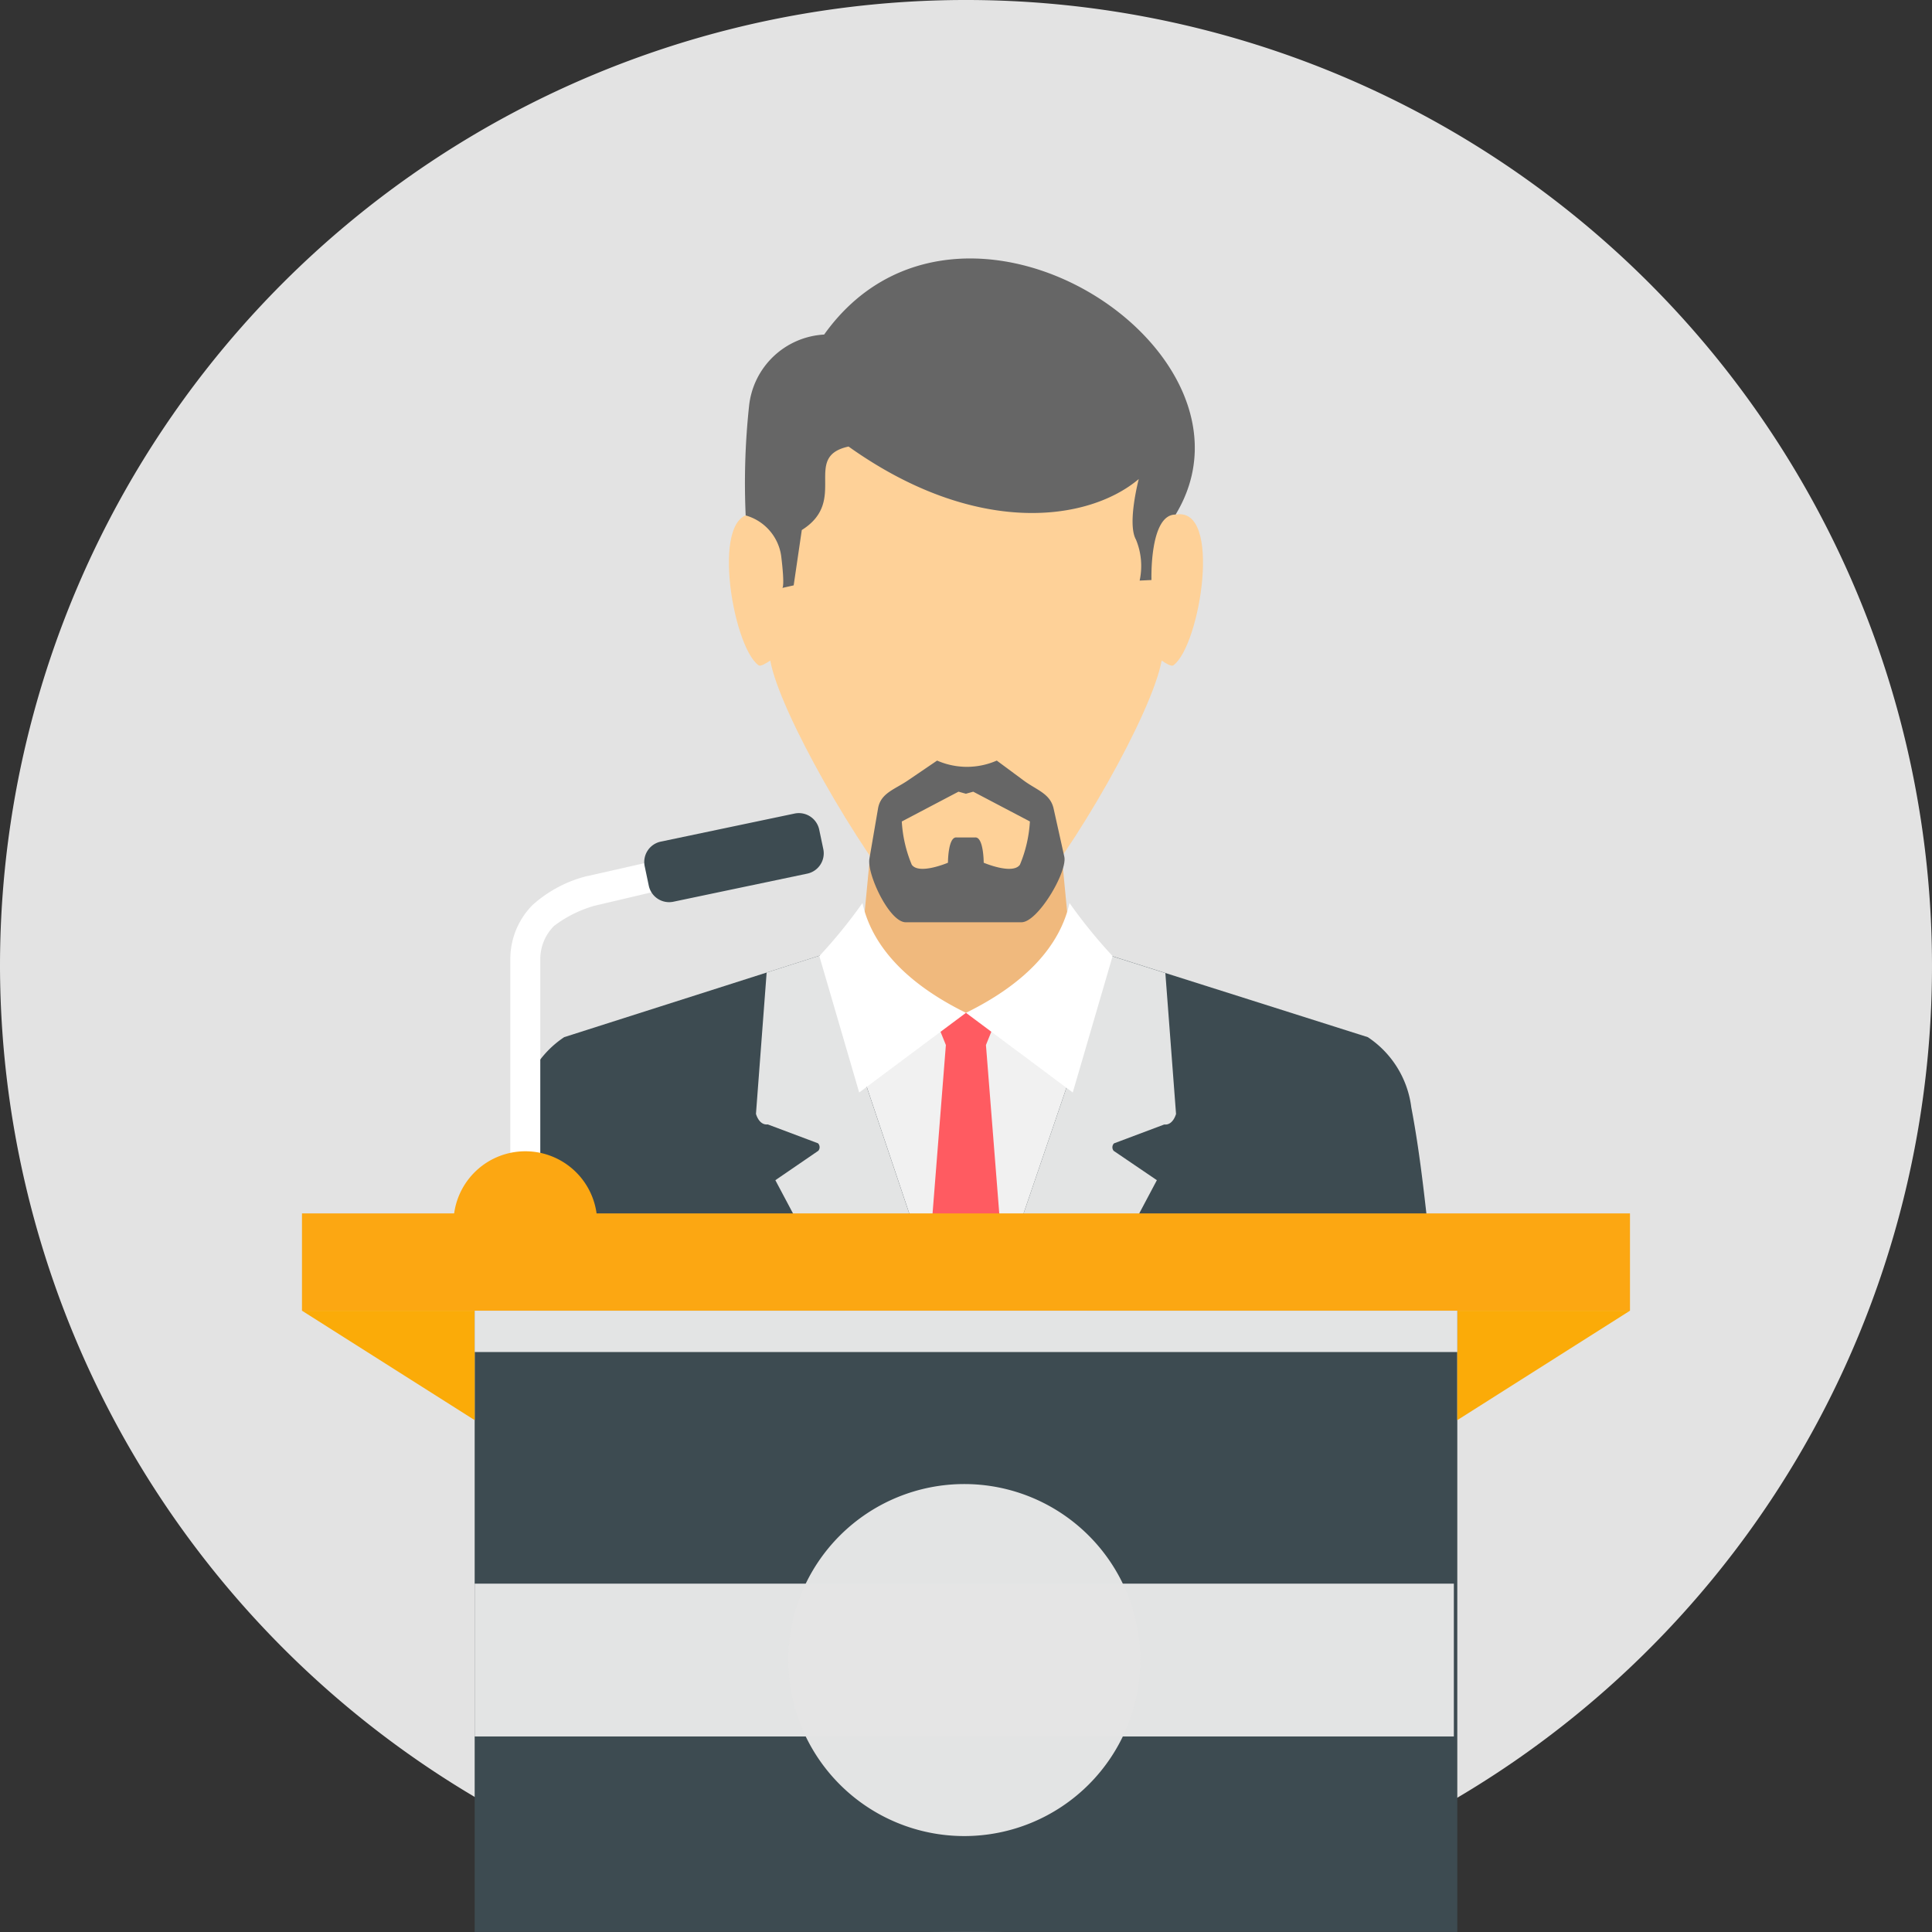
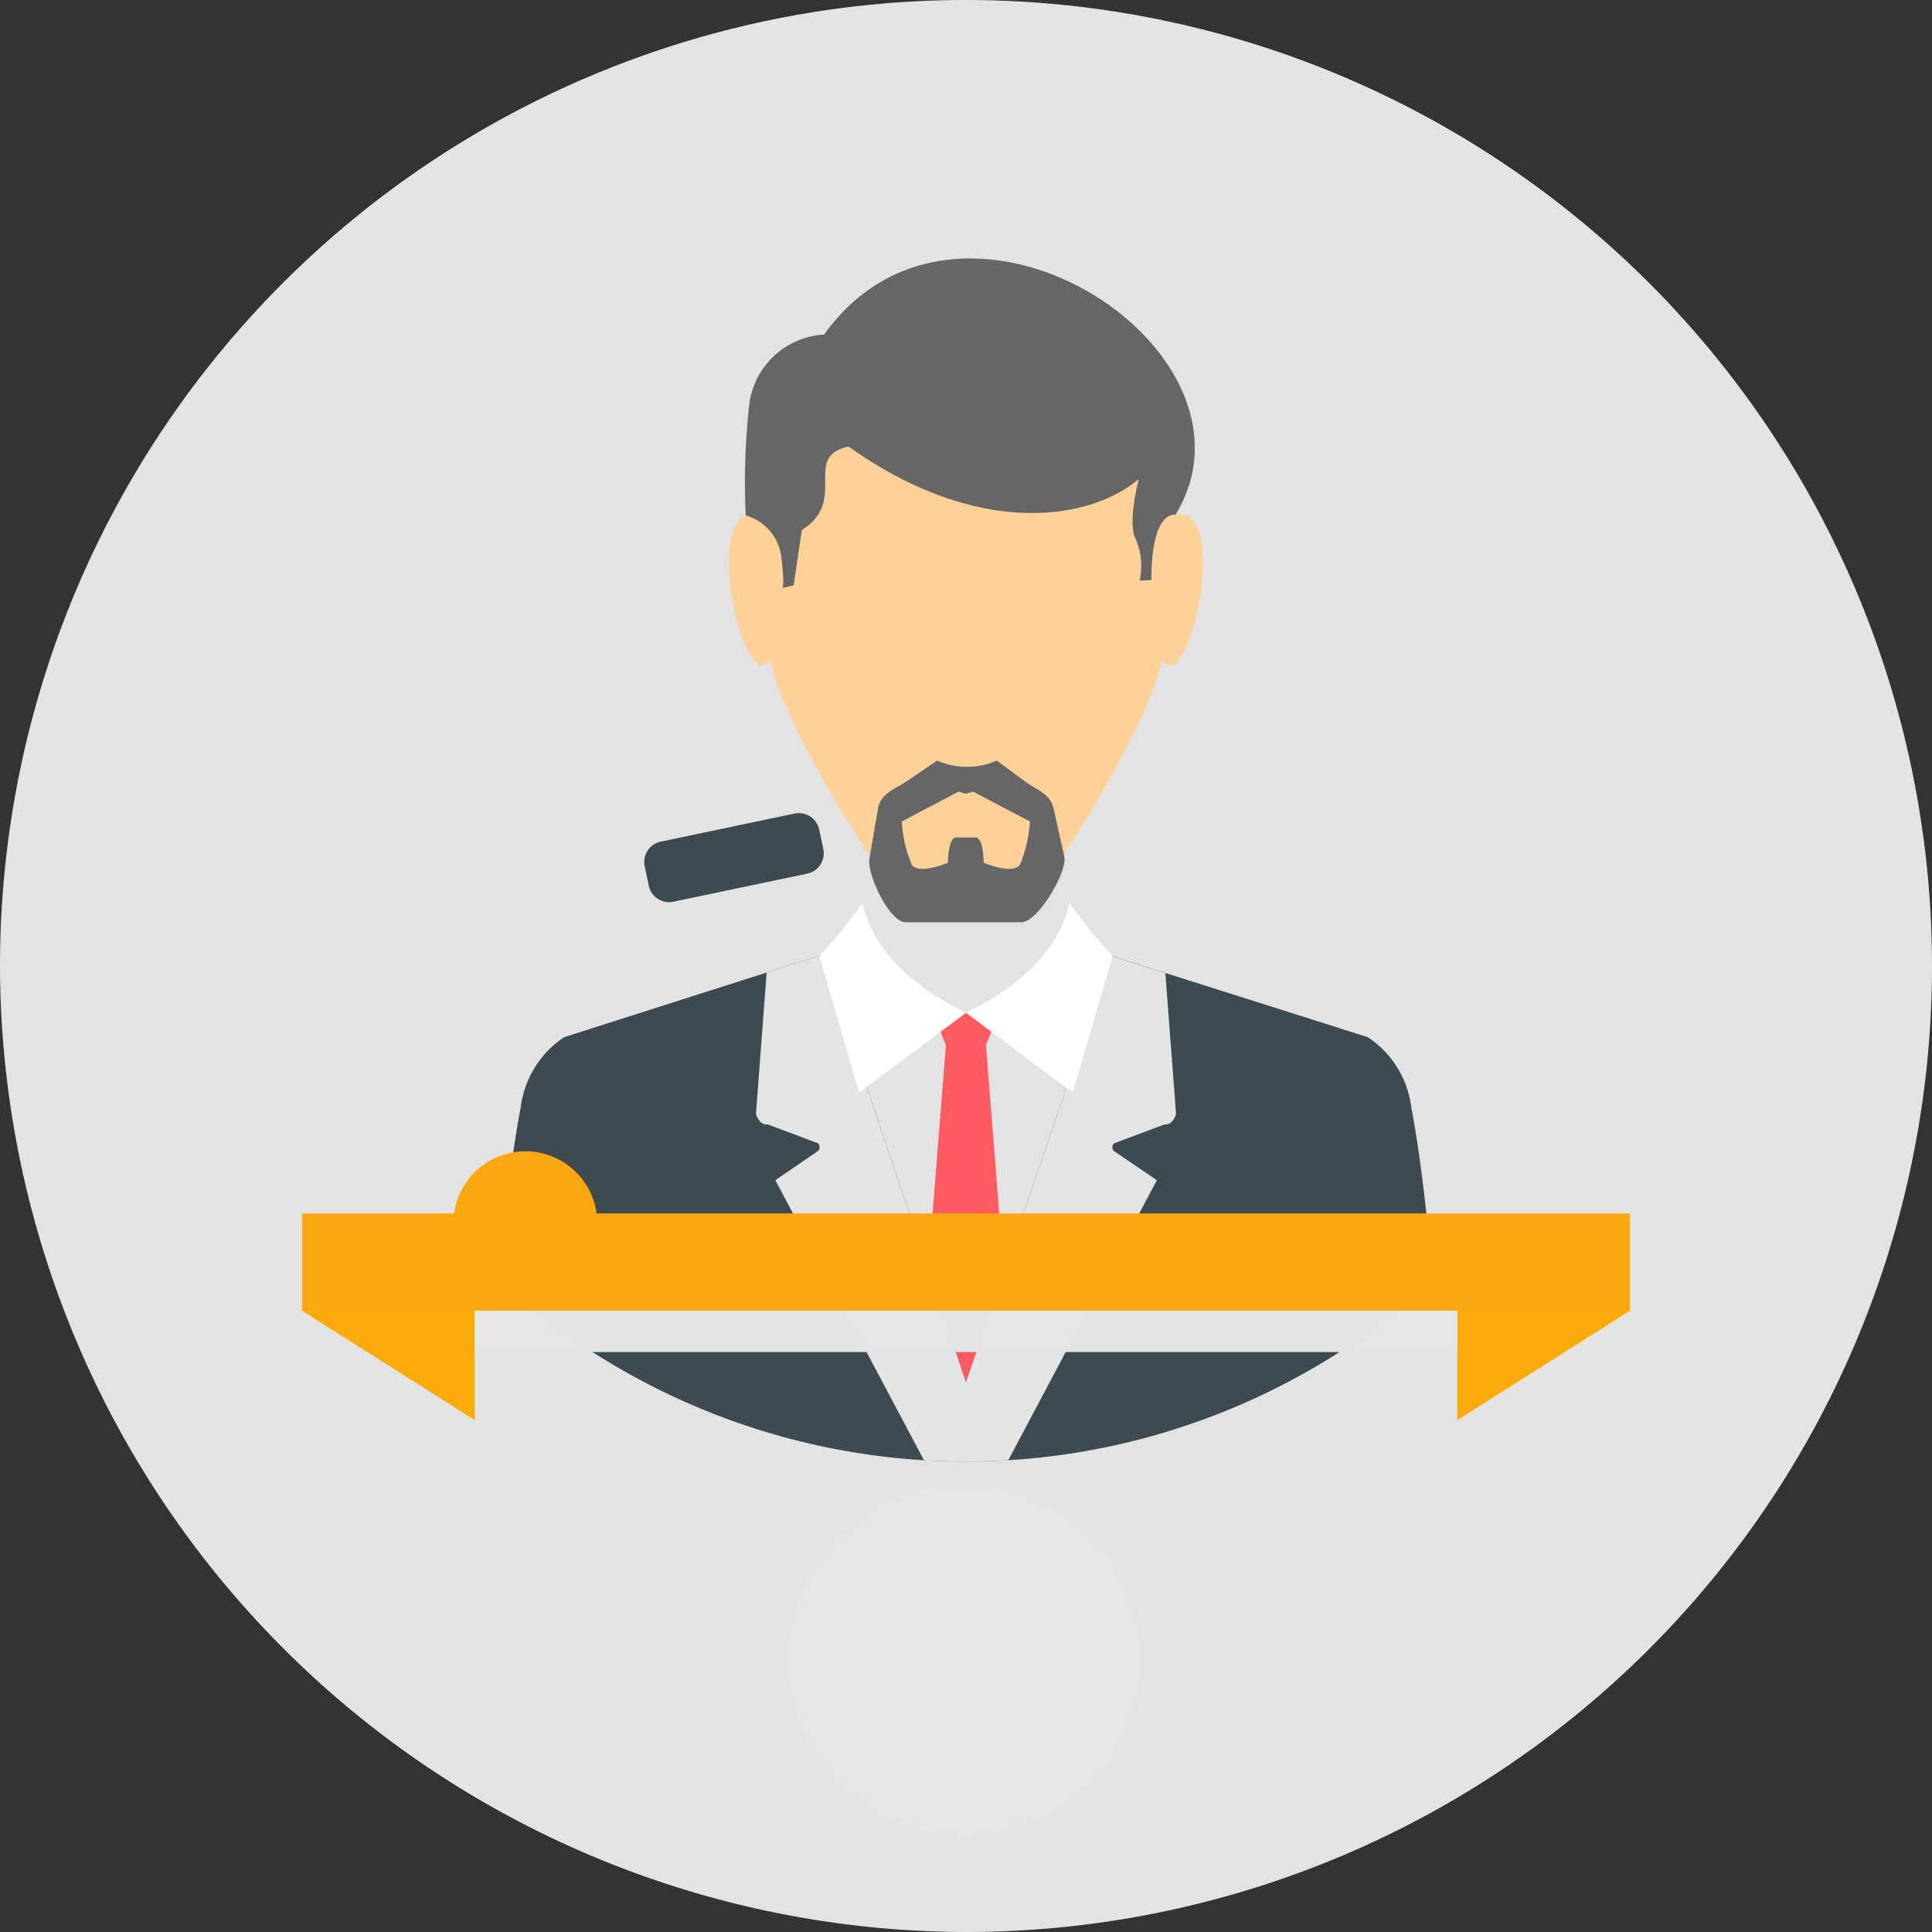
<svg xmlns="http://www.w3.org/2000/svg" width="68.75" height="68.75" viewBox="0 0 68.75 68.75">
  <rect x="0" y="0" width="68.75" height="68.75" fill="#333333" stroke="none" />
  <g id="conference" transform="translate(0 0)">
    <path id="Path_92044" data-name="Path 92044" d="M34.375,68.75A34.375,34.375,0,1,0,0,34.375,34.441,34.441,0,0,0,34.375,68.75Z" fill="rgba(229,229,229,0.99)" />
-     <path id="Path_92045" data-name="Path 92045" d="M211.318,205.6h6.266l.508,5.281.9.723,1.9,1.211-6.444,15.221-6.444-15.221,1.9-1.211.9-.723.507-5.281h0Z" transform="translate(-180.076 -177.997)" fill="#f0b97d" />
-     <path id="Path_92046" data-name="Path 92046" d="M183.782,253.231l-5.194,1.658,10.394,14.383,8.843-14.865-3.67-1.164-3.231,2.281h-3.874l-3.27-2.293h0Z" transform="translate(-154.608 -219.228)" fill="#f1f1f1" />
    <path id="Path_92047" data-name="Path 92047" d="M243.862,268.454l.444,1.1-.987,12.482,1.7,1.3,1.7-1.3-.987-12.482.444-1.1-1.16-.046Z" transform="translate(-210.647 -232.367)" fill="#ff5b61" />
    <path id="Path_92048" data-name="Path 92048" d="M143.609,253.023l-9.186,2.932a3.521,3.521,0,0,0-1.548,2.5c-.344,1.8-.522,3.641-.793,6.125a24.615,24.615,0,0,0,33.279,0c-.272-2.483-.45-4.324-.794-6.125a3.52,3.52,0,0,0-1.548-2.5l-9.124-2.892-5.174,15.174-5.111-15.214Z" transform="translate(-114.346 -219.048)" fill="#3d4b51" />
    <path id="Path_92049" data-name="Path 92049" d="M202.7,253.023l-1.982.633-.38,5.028s.105.413.42.376l1.788.672a.2.2,0,0,1,.012.265l-1.53,1.048,5.288,9.966q.743.043,1.5.043t1.5-.043l5.288-9.966L213.066,260a.2.2,0,0,1,.012-.265l1.788-.672c.314.037.42-.376.42-.376l-.38-5.012-1.921-.609-5.174,15.174Z" transform="translate(-173.437 -219.048)" fill="rgba(229,229,229,0.99)" />
    <path id="Path_92050" data-name="Path 92050" d="M194.314,88.081c0,.491-.179.971-.166,1.443-1.679-.312-.869,4.676.082,5.362.075.055.261-.067.418-.167.329,1.834,3.142,6.736,4.93,8.8.5.573,3.534.563,4.025.022,1.832-2.016,4.641-6.976,4.972-8.821.157.1.342.222.418.167.95-.685,1.761-5.674.081-5.362.013-.471-.166-.951-.166-1.443-.093-3.873-3.6-5.806-7.3-5.823-3.7.017-7.2,1.95-7.3,5.823Z" transform="translate(-167.238 -71.213)" fill="#fed198" />
    <path id="Path_92051" data-name="Path 92051" d="M200.239,71.2a2.844,2.844,0,0,0-2.672,2.548,25.613,25.613,0,0,0-.12,3.889,1.755,1.755,0,0,1,1.262,1.431c.141,1.149.04,1.149.04,1.149l.406-.092.289-1.969c1.677-1.051-.012-2.607,1.664-2.971,4.529,3.227,8.525,2.675,10.327,1.157,0,0-.42,1.588-.1,2.154a2.449,2.449,0,0,1,.131,1.459l.421-.02s-.077-2.339.859-2.329C216.3,71.739,205.055,64.452,200.239,71.2Z" transform="translate(-170.912 -59.295)" fill="#666" />
    <g id="Group_25961" data-name="Group 25961" transform="translate(29.156 32.135)">
      <path id="Path_92052" data-name="Path 92052" d="M218.67,239.322a18.362,18.362,0,0,1-1.534,1.887l1.418,4.854,3.8-2.835C220.264,242.2,219.016,240.873,218.67,239.322Z" transform="translate(-217.136 -239.322)" fill="#fff" />
      <path id="Path_92053" data-name="Path 92053" d="M259.679,239.322a18.259,18.259,0,0,0,1.533,1.887l-1.418,4.854-3.8-2.835c2.091-1.026,3.338-2.355,3.684-3.905Z" transform="translate(-250.776 -239.322)" fill="#fff" />
    </g>
    <path id="Path_92054" data-name="Path 92054" d="M231.715,202.249l1.04-.707a2.641,2.641,0,0,0,2.123,0l.959.71c.465.344.945.463,1.064,1l.38,1.708c.12.535-.94,2.335-1.523,2.335h-4.121c-.583,0-1.384-1.718-1.291-2.259l.306-1.784C230.743,202.7,231.235,202.576,231.715,202.249Zm1.8.4h0l-2.017,1.06a4.671,4.671,0,0,0,.355,1.539c.261.367,1.288-.071,1.288-.071s0-.918.3-.9h.672c.3-.014.3.9.3.9s1.027.438,1.289.071a4.689,4.689,0,0,0,.355-1.539l-2.017-1.06-.261.073-.261-.073Z" transform="translate(-199.408 -174.477)" fill="#666" />
-     <path id="Path_92055" data-name="Path 92055" d="M138.016,223.113l6.175-1.4v1.061l-5.941,1.4a4.386,4.386,0,0,0-1.418.71,1.671,1.671,0,0,0-.493,1.184q0,4.536,0,9.064h-1.066v-9.064a2.729,2.729,0,0,1,.8-1.934,4.556,4.556,0,0,1,1.934-1.022h0Z" transform="translate(-117.113 -191.938)" fill="#fff" />
    <g id="Group_25962" data-name="Group 25962" transform="translate(16.135 28.93)">
      <path id="Path_92056" data-name="Path 92056" d="M171.312,216.472l4.766-1a.741.741,0,0,1,.875.57l.146.694a.739.739,0,0,1-.57.874l-4.766,1a.74.74,0,0,1-.874-.57l-.146-.694A.74.74,0,0,1,171.312,216.472Z" transform="translate(-163.937 -215.452)" fill="#3d4b51" />
      <path id="Path_92057" data-name="Path 92057" d="M122.72,305.106a2.559,2.559,0,0,1,2.559,2.559v.017h-5.116v-.017A2.559,2.559,0,0,1,122.72,305.106Z" transform="translate(-120.161 -293.068)" fill="#fca712" />
    </g>
    <g id="Group_25963" data-name="Group 25963" transform="translate(10.746 43.179)">
      <path id="Path_92058" data-name="Path 92058" d="M80.028,321.566h47.257v3.462H80.028Z" transform="translate(-80.028 -321.566)" fill="#fca712" />
-       <path id="Path_92059" data-name="Path 92059" d="M125.795,347.35h34.967v22.108H125.795Z" transform="translate(-119.65 -343.888)" fill="#3d4b51" />
    </g>
    <g id="Group_25964" data-name="Group 25964" transform="translate(10.746 46.641)">
      <path id="Path_92060" data-name="Path 92060" d="M80.028,347.35l6.146,3.895V347.35Zm47.257,0h0l-6.146,3.895V347.35Z" transform="translate(-80.028 -347.35)" fill="#fbab08" />
      <path id="Path_92061" data-name="Path 92061" d="M125.795,347.35h34.967v1.471H125.795Z" transform="translate(-119.65 -347.35)" fill="rgba(229,229,229,0.99)" />
    </g>
-     <path id="Path_92062" data-name="Path 92062" d="M0,0H34.844V5.438H0Z" transform="translate(16.891 56.354)" fill="rgba(229,229,229,0.99)" />
    <path id="Path_92097" data-name="Path 92097" d="M6.263,0A6.263,6.263,0,1,1,0,6.263,6.263,6.263,0,0,1,6.263,0Z" transform="translate(28.051 52.81)" fill="rgba(229,229,229,0.99)" />
  </g>
</svg>